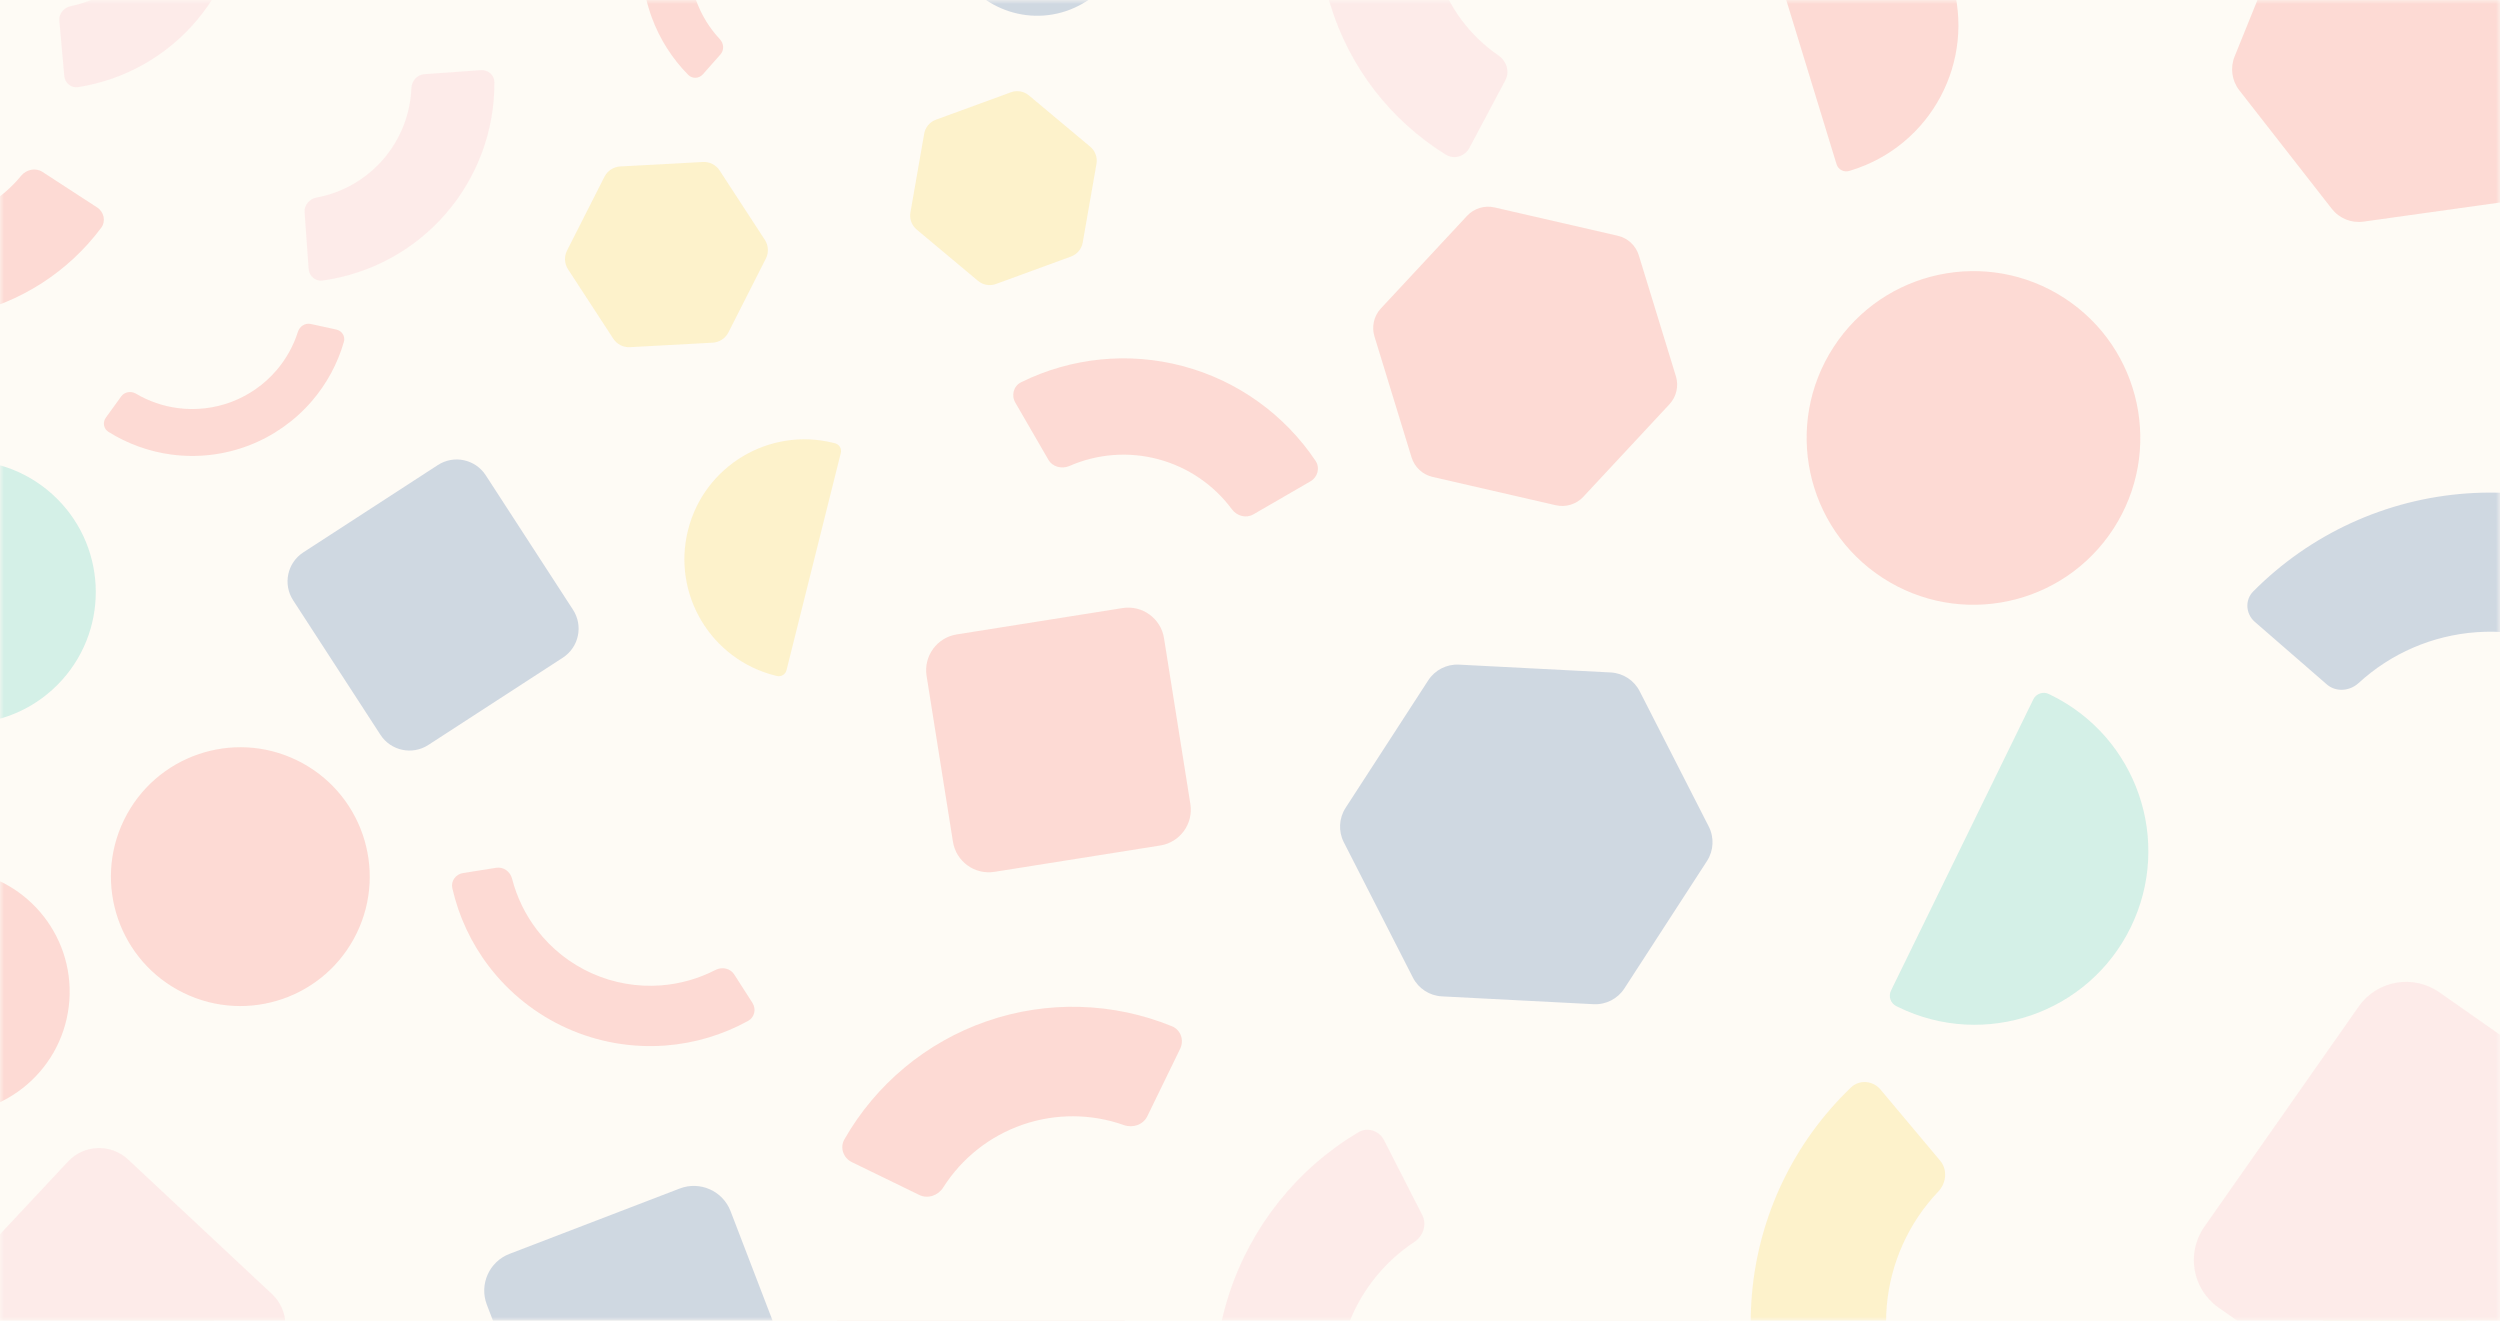
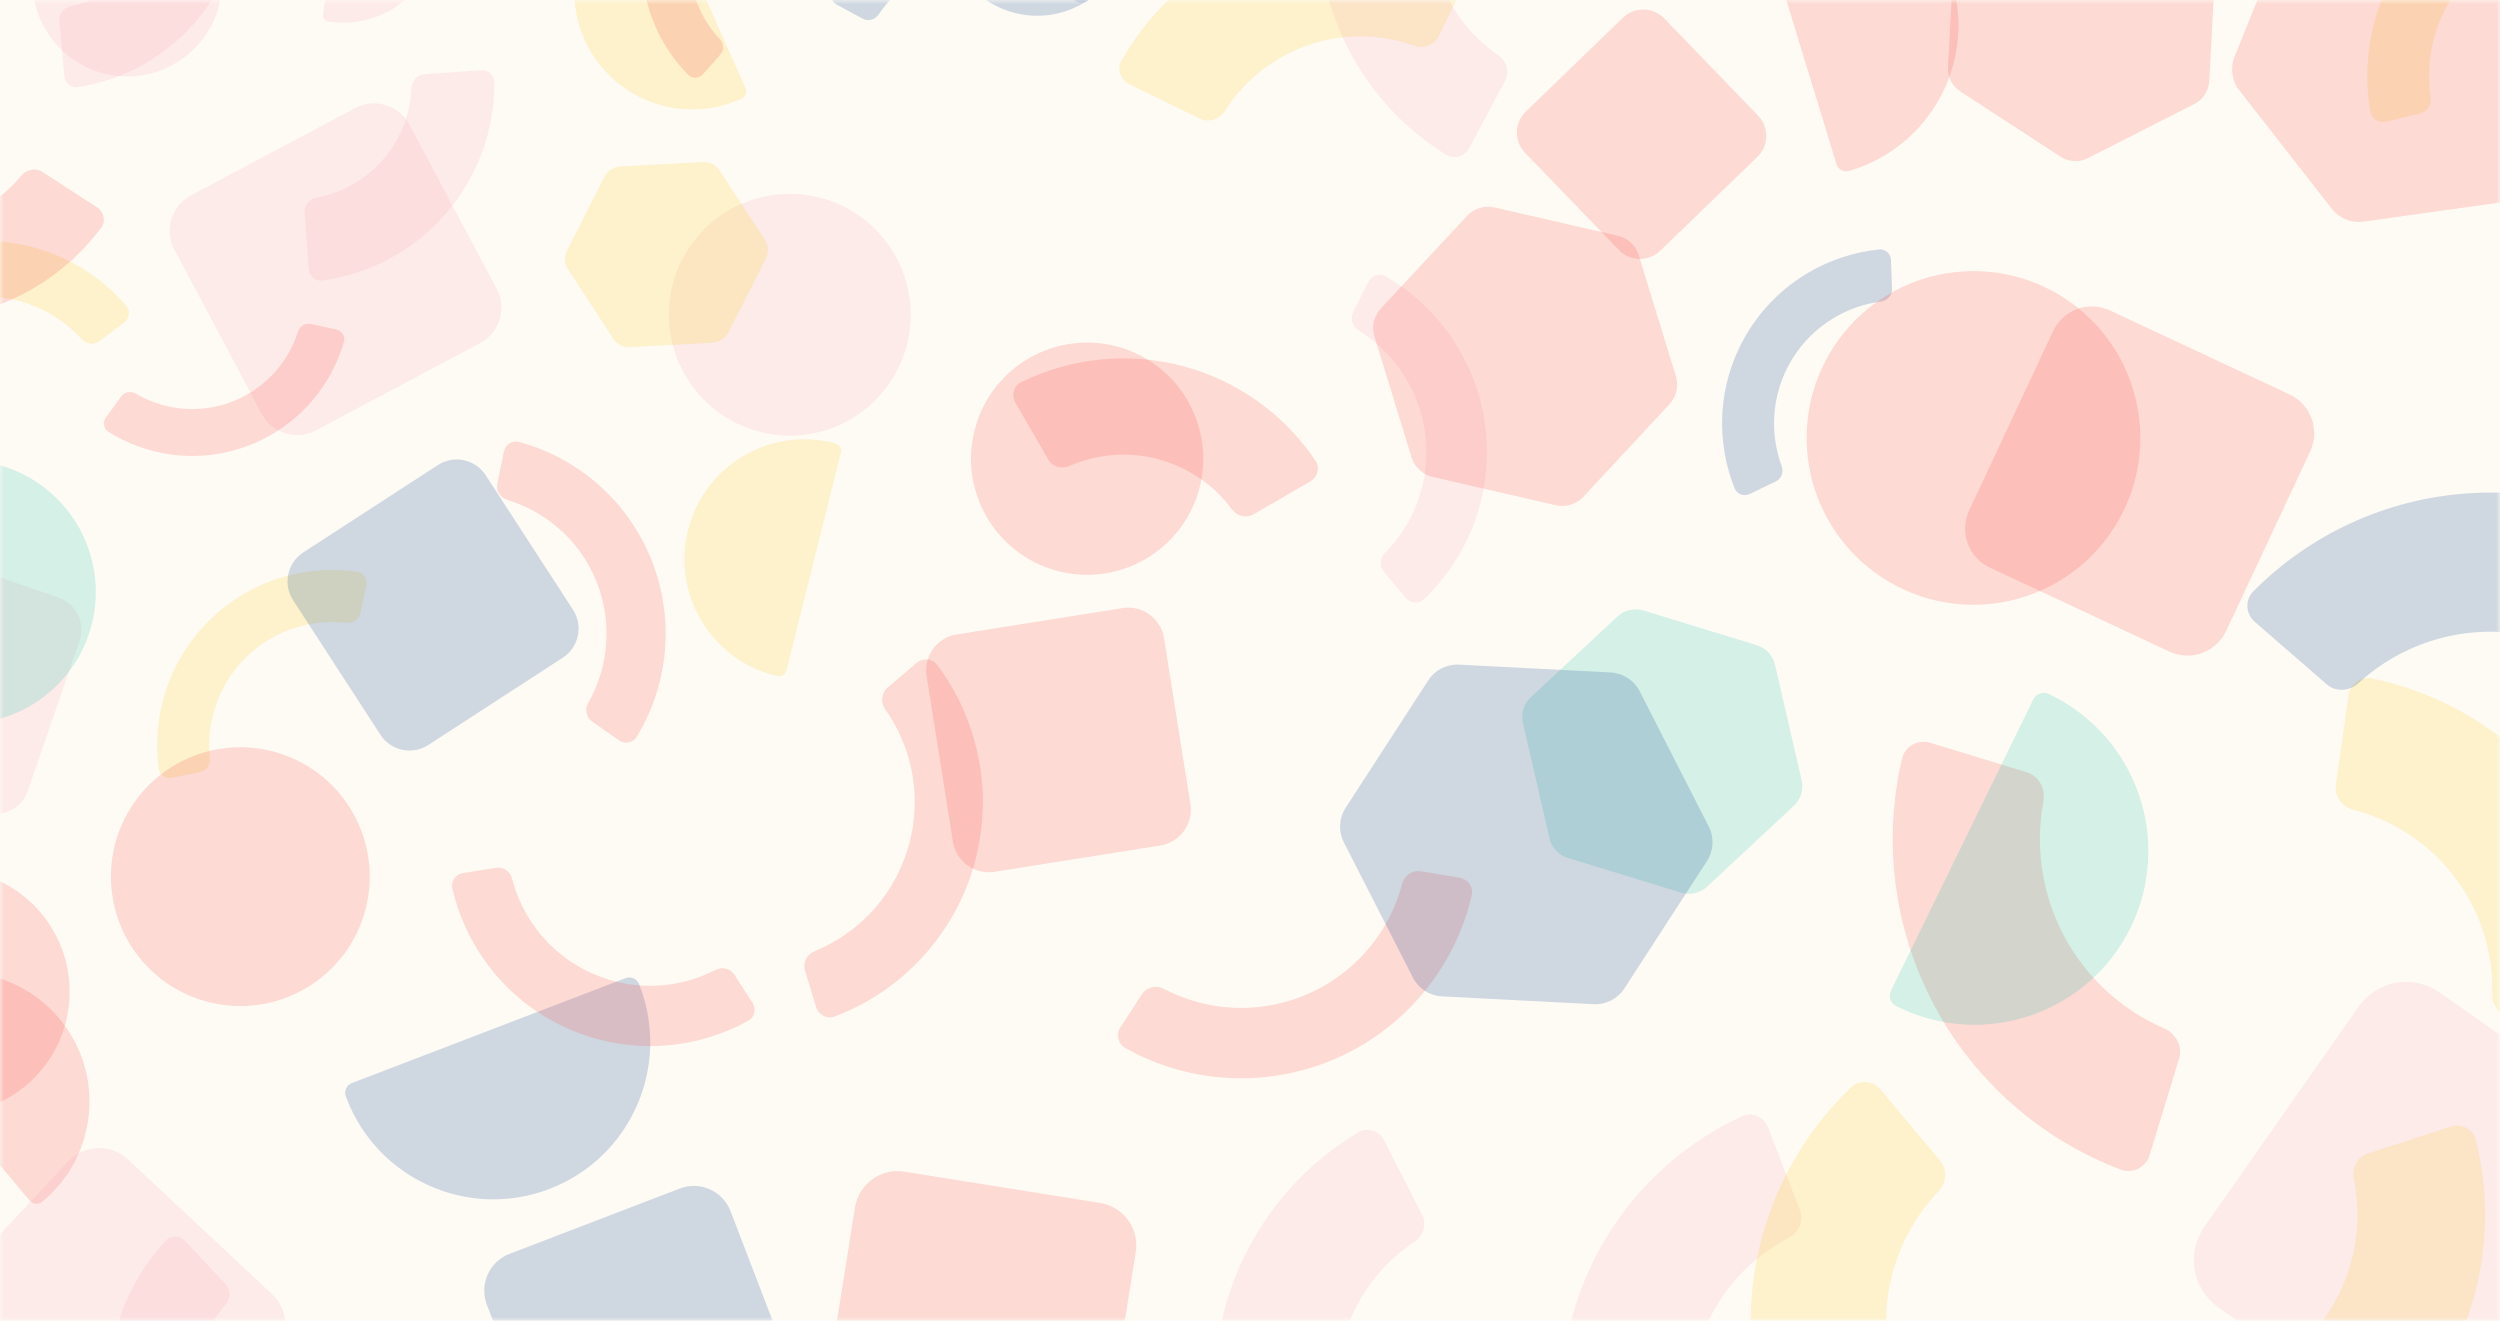
<svg xmlns="http://www.w3.org/2000/svg" version="1.1" width="318" height="168" viewBox="0 0 318 168">
  <rect width="318" height="168" fill="#fefbf5" />
  <g mask="url(&quot;#SvgjsMask1000&quot;)" opacity="0.2">
    <path d="M16.096 117.533C16.096 115.687 17.592 114.19 19.437 114.19H112.755C114.6 114.19 116.096 115.687 116.096 117.533V118.153C116.096 145.788 93.71 168.19 66.096 168.19C38.482 168.19 16.096 145.788 16.096 118.153V117.533Z " transform="matrix(0.373,-0.143,0.143,0.373,21.184,97.949)" fill="#164993" />
    <path d="M208.684 51.642C212.313 51.642 215.277 48.696 215.039 45.075C213.452 20.898 203.144 -1.974 185.906 -19.211C168.668 -36.449 145.797 -46.758 121.619 -48.345C117.998 -48.582 115.053 -45.618 115.053 -41.989L115.053 -13.385C115.053 -9.756 118.004 -6.852 121.61 -6.445C134.701 -4.968 146.982 0.901 156.387 10.307C165.793 19.713 171.663 31.994 173.14 45.085C173.547 48.691 176.451 51.642 180.08 51.642H208.684Z " transform="matrix(0.153,-0.314,0.314,0.153,139.234,53.269)" fill="#f9cb25" />
    <path d="M359.785 158.656C363.414 158.656 366.378 155.71 366.14 152.089C364.553 127.912 354.245 105.04 337.007 87.803C319.769 70.565 296.898 60.256 272.72 58.669C269.099 58.432 266.154 61.396 266.154 65.025L266.154 93.629C266.154 97.258 269.105 100.162 272.711 100.569C285.801 102.046 298.083 107.915 307.488 117.321C316.894 126.727 322.764 139.008 324.241 152.099C324.648 155.705 327.552 158.656 331.18 158.656H359.785Z " transform="matrix(0.399,0.056,-0.056,0.399,196.169,47.608)" fill="#f9cb25" />
    <path d="M168.799 33.754C171.429 33.754 173.577 31.62 173.404 28.997C172.721 18.59 169.802 8.433 164.825 -0.774C159.092 -11.38 150.808 -20.391 140.721 -26.994C130.634 -33.597 119.061 -37.585 107.048 -38.597C96.618 -39.475 86.142 -38.087 76.331 -34.551C73.857 -33.659 72.761 -30.837 73.812 -28.427L78.637 -17.374C79.688 -14.964 82.49 -13.886 84.987 -14.709C91.492 -16.852 98.379 -17.669 105.236 -17.091C113.679 -16.38 121.811 -13.578 128.9 -8.937C135.989 -4.297 141.81 2.036 145.84 9.489C149.112 15.543 151.118 22.181 151.757 29C152.002 31.618 154.11 33.754 156.74 33.754H168.799Z " transform="matrix(0.244,-0.19,0.19,0.244,93.838,21.558)" fill="#164993" />
    <path d="M231.828 51.107C235.136 51.107 238.192 52.871 239.846 55.736L260.217 91.02C261.87 93.884 261.87 97.413 260.217 100.277L239.846 135.561C238.192 138.426 235.136 140.19 231.828 140.19H191.086C187.778 140.19 184.722 138.426 183.068 135.561L162.697 100.277C161.043 97.413 161.043 93.884 162.697 91.02L183.068 55.736C184.722 52.871 187.778 51.107 191.086 51.107L231.828 51.107Z " transform="matrix(0.083,0.36,-0.36,0.083,228.323,11.536)" fill="#2bc1ae" />
    <path d="M118.471 111.014C121.101 111.014 123.249 108.88 123.076 106.256C122.393 95.85 119.474 85.693 114.497 76.486C108.764 65.88 100.48 56.869 90.393 50.266C80.306 43.663 68.733 39.675 56.719 38.663C46.29 37.784 35.814 39.172 26.003 42.709C23.529 43.601 22.432 46.423 23.484 48.833L28.308 59.885C29.36 62.295 32.162 63.373 34.659 62.551C41.164 60.408 48.051 59.591 54.908 60.169C63.35 60.88 71.483 63.682 78.572 68.323C85.661 72.963 91.482 79.296 95.511 86.749C98.784 92.803 100.79 99.441 101.428 106.26C101.673 108.878 103.782 111.014 106.411 111.014H118.471Z " transform="matrix(0.285,0.2,-0.2,0.285,67.166,38.836)" fill="#f8574e" />
    <path d="M150.479 39.988C150.479 67.602 128.093 89.988 100.479 89.988C72.865 89.988 50.479 67.602 50.479 39.988C50.479 12.374 72.865 -10.012 100.479 -10.012C128.093 -10.012 150.479 12.374 150.479 39.988Z " transform="matrix(-0.202,-0.232,0.232,-0.202,111.487,71.424)" fill="#fbabba" />
    <path d="M158.813 -17.833C158.813 -26.161 165.564 -32.912 173.892 -32.912H243.733C252.061 -32.912 258.813 -26.161 258.813 -17.833V52.009C258.813 60.337 252.061 67.088 243.733 67.088H173.892C165.564 67.088 158.813 60.337 158.813 52.009V-17.833Z " transform="matrix(0.177,-0.171,0.171,0.177,168.929,49.757)" fill="#f8574e" />
    <path d="M-7.347 -0.681C-7.347 -9.009 -0.596 -15.76 7.732 -15.76H77.573C85.901 -15.76 92.653 -9.009 92.653 -0.681V69.16C92.653 77.488 85.901 84.24 77.573 84.24H7.732C-0.596 84.24 -7.347 77.488 -7.347 69.16V-0.681Z " transform="matrix(-0.299,0.159,-0.159,-0.299,60.879,37.702)" fill="#fbabba" />
    <path d="M65.443 225.275C69.072 225.275 72.036 222.329 71.799 218.708C70.212 194.53 59.903 171.659 42.665 154.421C25.428 137.184 2.556 126.875 -21.621 125.288C-25.242 125.05 -28.188 128.015 -28.188 131.643L-28.188 160.248C-28.188 163.877 -25.237 166.78 -21.631 167.187C-8.54 168.665 3.741 174.534 13.147 183.94C22.553 193.346 28.422 205.627 29.899 218.717C30.306 222.323 33.21 225.275 36.839 225.275H65.443Z " transform="matrix(-0.181,-0.194,0.194,-0.181,-8.315,211.299)" fill="#fbabba" />
    <path d="M42.166 76.802C44.795 76.802 46.944 74.668 46.771 72.044C46.088 61.637 43.169 51.48 38.192 42.273C32.458 31.668 24.174 22.657 14.087 16.053C4 9.45 -7.572 5.462 -19.586 4.45C-30.015 3.572 -40.492 4.96 -50.303 8.496C-52.776 9.388 -53.873 12.21 -52.821 14.62L-47.997 25.673C-46.945 28.083 -44.144 29.161 -41.646 28.338C-35.141 26.195 -28.255 25.379 -21.397 25.956C-12.955 26.667 -4.822 29.47 2.267 34.11C9.355 38.751 15.177 45.083 19.206 52.537C22.479 58.59 24.485 65.228 25.123 72.047C25.368 74.666 27.477 76.802 30.106 76.802H42.166Z " transform="matrix(0.261,-0.197,0.197,0.261,-10.351,29.284)" fill="#f9cb25" />
    <path d="M210.736 159.388C213.365 159.388 215.514 157.254 215.341 154.63C214.658 144.224 211.739 134.067 206.762 124.86C201.028 114.254 192.744 105.243 182.657 98.64C172.57 92.036 160.998 88.049 148.984 87.037C138.555 86.158 128.078 87.546 118.268 91.083C115.794 91.974 114.697 94.797 115.749 97.207L120.573 108.259C121.625 110.669 124.427 111.747 126.924 110.925C133.429 108.782 140.315 107.965 147.173 108.543C155.615 109.254 163.748 112.056 170.837 116.697C177.926 121.337 183.747 127.67 187.776 135.123C191.049 141.177 193.055 147.815 193.693 154.634C193.938 157.252 196.047 159.388 198.676 159.388H210.736Z " transform="matrix(-0.226,0.348,-0.348,-0.226,245.635,93.328)" fill="#f8574e" />
    <path d="M259.775 23.775C262.405 23.775 264.553 21.641 264.381 19.017C263.697 8.61 260.778 -1.547 255.801 -10.754C250.068 -21.359 241.784 -30.37 231.697 -36.974C221.61 -43.577 210.037 -47.565 198.024 -48.577C187.595 -49.455 177.118 -48.067 167.307 -44.531C164.833 -43.639 163.737 -40.817 164.789 -38.407L169.613 -27.354C170.665 -24.944 173.466 -23.866 175.963 -24.689C182.469 -26.832 189.355 -27.648 196.212 -27.071C204.655 -26.36 212.788 -23.557 219.876 -18.917C226.965 -14.276 232.787 -7.944 236.816 -0.49C240.088 5.563 242.095 12.201 242.733 19.02C242.978 21.639 245.086 23.775 247.716 23.775H259.775Z " transform="matrix(-0.042,0.182,-0.182,-0.042,221.128,-52.133)" fill="#2bc1ae" />
    <path d="M78.196 121.993C80.826 121.993 82.974 119.859 82.801 117.235C82.118 106.828 79.199 96.671 74.222 87.464C68.489 76.859 60.205 67.847 50.118 61.244C40.031 54.641 28.458 50.653 16.444 49.641C6.015 48.763 -4.461 50.151 -14.272 53.687C-16.746 54.579 -17.843 57.401 -16.791 59.811L-11.967 70.864C-10.915 73.274 -8.113 74.352 -5.616 73.529C0.889 71.386 7.776 70.569 14.633 71.147C23.075 71.858 31.208 74.661 38.297 79.301C45.386 83.942 51.207 90.274 55.236 97.727C58.509 103.781 60.515 110.419 61.153 117.238C61.398 119.856 63.507 121.993 66.136 121.993H78.196Z " transform="matrix(0.064,-0.3,0.3,0.064,5.001,90.07)" fill="#f9cb25" />
    <path d="M222.063 26.353C222.063 18.025 228.814 11.273 237.142 11.273H306.983C315.312 11.273 322.063 18.025 322.063 26.353V96.194C322.063 104.522 315.312 111.273 306.983 111.273H237.142C228.814 111.273 222.063 104.522 222.063 96.194V26.353Z " transform="matrix(-0.327,-0.153,0.153,-0.327,351.753,122.847)" fill="#f8574e" />
    <path d="M157.883 142.722C160.512 142.722 162.66 140.588 162.488 137.964C161.804 127.558 158.885 117.401 153.908 108.194C148.175 97.588 139.891 88.577 129.804 81.974C119.717 75.37 108.144 71.383 96.131 70.371C85.702 69.492 75.225 70.88 65.414 74.417C62.94 75.308 61.844 78.131 62.896 80.541L67.72 91.593C68.772 94.003 71.573 95.081 74.071 94.259C80.576 92.116 87.462 91.299 94.319 91.877C102.762 92.588 110.895 95.39 117.983 100.031C125.072 104.671 130.894 111.004 134.923 118.457C138.195 124.511 140.202 131.149 140.84 137.968C141.085 140.586 143.193 142.722 145.823 142.722H157.883Z " transform="matrix(0.117,0.384,-0.384,0.117,140.139,50.758)" fill="#f8574e" />
    <path d="M285.296 -42.645C288.604 -42.645 291.66 -40.881 293.314 -38.016L313.685 -2.733C315.338 0.132 315.338 3.661 313.685 6.525L293.314 41.809C291.66 44.673 288.604 46.438 285.296 46.438H244.554C241.247 46.438 238.191 44.673 236.537 41.809L216.166 6.525C214.512 3.661 214.512 0.132 216.166 -2.733L236.537 -38.016C238.191 -40.881 241.247 -42.645 244.554 -42.645L285.296 -42.645Z " transform="matrix(-0.02,0.373,-0.373,-0.02,270.814,-96.938)" fill="#f8574e" />
    <path d="M188.321 58.435C188.321 86.05 165.935 108.435 138.321 108.435C110.706 108.435 88.321 86.05 88.321 58.435C88.321 30.821 110.706 8.435 138.321 8.435C165.935 8.435 188.321 30.821 188.321 58.435Z " transform="matrix(0.281,0.091,-0.091,0.281,104.733,29.339)" fill="#f8574e" />
    <path d="M345.327 217.065C348.956 217.065 351.92 214.119 351.683 210.498C350.096 186.321 339.787 163.449 322.549 146.212C305.312 128.974 282.44 118.665 258.263 117.078C254.642 116.841 251.696 119.805 251.696 123.434L251.696 152.038C251.696 155.667 254.647 158.571 258.253 158.978C271.344 160.455 283.625 166.324 293.031 175.73C302.437 185.136 308.306 197.417 309.783 210.508C310.19 214.114 313.094 217.065 316.723 217.065H345.327Z " transform="matrix(0.12,0.37,-0.37,0.12,327.239,35.358)" fill="#f9cb25" />
    <path d="M-56.841 51.485C-56.841 43.157 -50.09 36.406 -41.761 36.406H28.08C36.408 36.406 43.159 43.157 43.159 51.485V121.326C43.159 129.655 36.408 136.406 28.08 136.406H-41.761C-50.09 136.406 -56.841 129.655 -56.841 121.326V51.485Z " transform="matrix(0.273,0.094,-0.094,0.273,3.167,63.42)" fill="#fbabba" />
    <path d="M-49.262 111.653C-49.262 109.806 -47.766 108.31 -45.921 108.31H47.397C49.243 108.31 50.738 109.806 50.738 111.653V112.273C50.738 139.907 28.353 162.31 0.738 162.31C-26.876 162.31 -49.262 139.907 -49.262 112.273V111.653Z " transform="matrix(-0.212,-0.252,0.252,-0.212,-33.229,164.129)" fill="#f8574e" />
    <path d="M223.759 91.74C226.388 91.74 228.536 89.606 228.364 86.982C227.68 76.576 224.761 66.419 219.784 57.212C214.051 46.606 205.767 37.595 195.68 30.992C185.593 24.388 174.02 20.401 162.007 19.389C151.578 18.51 141.101 19.898 131.29 23.435C128.816 24.326 127.72 27.149 128.772 29.558L133.596 40.611C134.648 43.021 137.449 44.099 139.947 43.276C146.452 41.133 153.338 40.317 160.195 40.894C168.638 41.606 176.771 44.408 183.859 49.048C190.948 53.689 196.77 60.022 200.799 67.475C204.071 73.528 206.078 80.166 206.716 86.986C206.961 89.604 209.069 91.74 211.699 91.74H223.759Z " transform="matrix(0.229,0.273,-0.273,0.229,152.606,-6.055)" fill="#fbabba" />
    <path d="M301.378 171.634C305.007 171.634 307.971 168.689 307.733 165.068C306.146 140.89 295.838 118.019 278.6 100.781C261.362 83.543 238.491 73.235 214.313 71.648C210.692 71.41 207.747 74.374 207.747 78.003L207.747 106.607C207.747 110.236 210.698 113.14 214.304 113.547C227.394 115.024 239.675 120.894 249.081 130.3C258.487 139.705 264.357 151.986 265.834 165.077C266.241 168.683 269.144 171.634 272.773 171.634H301.378Z " transform="matrix(-0.429,-0.131,0.131,-0.429,352.339,207.596)" fill="#f8574e" />
    <path d="M256.357 216.645C259.986 216.645 262.95 213.7 262.712 210.079C261.126 185.901 250.817 163.03 233.579 145.792C216.342 128.554 193.47 118.245 169.292 116.659C165.671 116.421 162.726 119.385 162.726 123.014L162.726 151.618C162.726 155.247 165.677 158.151 169.283 158.558C182.374 160.035 194.655 165.905 204.061 175.311C213.466 184.716 219.336 196.997 220.813 210.088C221.22 213.694 224.124 216.645 227.753 216.645H256.357Z " transform="matrix(-0.142,-0.369,0.369,-0.142,181.36,268.764)" fill="#fbabba" />
    <path d="M8.195 -48.242C11.503 -48.242 14.559 -46.477 16.213 -43.613L36.584 -8.329C38.237 -5.464 38.237 -1.935 36.584 0.929L16.213 36.213C14.559 39.077 11.503 40.842 8.195 40.842H-32.547C-35.855 40.842 -38.911 39.077 -40.565 36.213L-60.936 0.929C-62.589 -1.935 -62.589 -5.464 -60.936 -8.329L-40.565 -43.613C-38.911 -46.477 -35.855 -48.242 -32.547 -48.242L8.195 -48.242Z " transform="matrix(-0.148,0.133,-0.133,-0.148,-14.469,-2.626)" fill="#f8574e" />
-     <path d="M269.142 15.119C269.142 6.791 275.893 0.04 284.221 0.04H354.062C362.39 0.04 369.142 6.791 369.142 15.119V84.961C369.142 93.289 362.39 100.04 354.062 100.04H284.221C275.893 100.04 269.142 93.289 269.142 84.961V15.119Z " transform="matrix(-0.174,0.313,-0.313,-0.174,390.176,-41.171)" fill="#fbabba" />
    <path d="M275.367 83.788C277.996 83.788 280.145 81.654 279.972 79.03C279.288 68.624 276.37 58.467 271.393 49.26C265.659 38.654 257.375 29.643 247.288 23.04C237.201 16.436 225.629 12.449 213.615 11.437C203.186 10.558 192.709 11.946 182.898 15.483C180.425 16.374 179.328 19.197 180.38 21.607L185.204 32.659C186.256 35.069 189.057 36.147 191.555 35.324C198.06 33.181 204.946 32.365 211.803 32.942C220.246 33.654 228.379 36.456 235.468 41.097C242.556 45.737 248.378 52.07 252.407 59.523C255.68 65.577 257.686 72.215 258.324 79.034C258.569 81.652 260.678 83.788 263.307 83.788H275.367Z " transform="matrix(-0.011,-0.306,0.306,-0.011,217.925,118.272)" fill="#164993" />
    <path d="M66.203 -2.339C66.203 25.276 43.817 47.661 16.203 47.661C-11.411 47.661 -33.797 25.276 -33.797 -2.339C-33.797 -29.953 -11.411 -52.339 16.203 -52.339C43.817 -52.339 66.203 -29.953 66.203 -2.339Z " transform="matrix(0.008,-0.241,0.241,0.008,16.631,1.592)" fill="#fbabba" />
    <path d="M361.445 35.605C364.074 35.605 366.223 33.471 366.05 30.848C365.367 20.441 362.448 10.284 357.471 1.077C351.737 -9.529 343.453 -18.54 333.366 -25.143C323.279 -31.746 311.707 -35.734 299.693 -36.746C289.264 -37.624 278.787 -36.237 268.977 -32.7C266.503 -31.808 265.406 -28.986 266.458 -26.576L271.282 -15.523C272.334 -13.114 275.136 -12.036 277.633 -12.858C284.138 -15.001 291.024 -15.818 297.882 -15.24C306.324 -14.529 314.457 -11.727 321.546 -7.086C328.635 -2.446 334.456 3.887 338.485 11.34C341.758 17.394 343.764 24.032 344.402 30.851C344.647 33.469 346.756 35.605 349.385 35.605H361.445Z " transform="matrix(0.063,-0.359,0.359,0.063,296.304,112.807)" fill="#f9cb25" />
    <path d="M74.528 133.968C74.528 125.64 81.28 118.888 89.608 118.888H159.449C167.777 118.888 174.528 125.64 174.528 133.968V203.809C174.528 212.137 167.777 218.888 159.449 218.888H89.608C81.28 218.888 74.528 212.137 74.528 203.809V133.968Z " transform="matrix(-0.357,-0.057,0.057,-0.357,159.457,236.265)" fill="#f8574e" />
    <path d="M31.75 -21.919C31.75 -23.765 33.246 -25.262 35.091 -25.262H128.409C130.254 -25.262 131.75 -23.765 131.75 -21.919V-21.299C131.75 6.336 109.364 28.738 81.75 28.738C54.136 28.738 31.75 6.336 31.75 -21.299V-21.919Z " transform="matrix(0.122,0.274,-0.274,0.122,72.25,-20.882)" fill="#f9cb25" />
    <path d="M-0.797 -32.211C-0.797 -34.057 0.699 -35.554 2.544 -35.554H95.862C97.707 -35.554 99.203 -34.057 99.203 -32.211V-31.591C99.203 -3.956 76.817 18.446 49.203 18.446C21.589 18.446 -0.797 -3.956 -0.797 -31.591V-32.211Z " transform="matrix(0.034,-0.242,0.242,0.034,49.6,3.653)" fill="#fbabba" />
  </g>
  <svg width="2" height="0" style="opacity: 0; position: absolute; left: -100%; top: -100%; overflow: hidden;" focusable="false" aria-hidden="true">
    <path d="M278.55 100C282.178 100 285.142 97.054 284.905 93.433C283.318 69.256 273.009 46.384 255.772 29.147C238.534 11.909 215.663 1.6 191.485 0.013C187.864 -0.224 184.918 2.74 184.918 6.369L184.918 34.973C184.918 38.602 187.87 41.506 191.476 41.913C204.566 43.39 216.847 49.259 226.253 58.665C235.659 68.071 241.528 80.352 243.006 93.443C243.413 97.049 246.316 100 249.945 100H278.55Z " />
  </svg>
  <defs>
    <mask id="SvgjsMask1000">
      <rect width="318" height="168" fill="#ffffff" />
    </mask>
    <mask id="SvgjsMask1001">
      <rect width="318" height="168" fill="#ffffff" />
    </mask>
  </defs>
-   <rect width="318" height="168" fill="#fefbf5" />
  <g mask="url(&quot;#SvgjsMask1001&quot;)" opacity="0.2">
    <path d="M43.314 126.147C43.314 153.762 20.928 176.147 -6.686 176.147C-34.301 176.147 -56.686 153.762 -56.686 126.147C-56.686 98.533 -34.301 76.147 -6.686 76.147C20.928 76.147 43.314 98.533 43.314 126.147Z " transform="matrix(0.038,-0.309,0.309,0.038,-45.431,119.292)" fill="#f8574e" />
    <path d="M181.964 -9.569C181.964 18.045 159.578 40.431 131.964 40.431C104.35 40.431 81.964 18.045 81.964 -9.569C81.964 -37.183 104.35 -59.569 131.964 -59.569C159.578 -59.569 181.964 -37.183 181.964 -9.569Z " transform="matrix(0.206,-0.105,0.105,0.206,105.754,6.271)" fill="#164993" />
    <path d="M80.552 111.544C80.552 139.159 58.166 161.544 30.552 161.544C2.938 161.544 -19.448 139.159 -19.448 111.544C-19.448 83.93 2.938 61.544 30.552 61.544C58.166 61.544 80.552 83.93 80.552 111.544Z " transform="matrix(0.144,-0.296,0.296,0.144,-6.846,104.49)" fill="#f8574e" />
    <path d="M210.266 88.974C210.266 87.128 211.762 85.631 213.607 85.631H306.926C308.771 85.631 310.266 87.128 310.266 88.974V89.594C310.266 117.228 287.881 139.631 260.266 139.631C232.652 139.631 210.266 117.228 210.266 89.594V88.974Z " transform="matrix(0.194,-0.397,0.397,0.194,165.1,194.196)" fill="#2bc1ae" />
    <path d="M300.971 55.594C300.971 83.208 278.585 105.594 250.971 105.594C223.357 105.594 200.971 83.208 200.971 55.594C200.971 27.979 223.357 5.594 250.971 5.594C278.585 5.594 300.971 27.979 300.971 55.594Z " transform="matrix(-0.356,-0.231,0.231,-0.356,327.53,133.473)" fill="#f8574e" />
    <path d="M63.14 47.842C66.769 47.842 69.733 44.897 69.495 41.276C67.908 17.098 57.6 -5.774 40.362 -23.011C23.124 -40.249 0.253 -50.558 -23.925 -52.145C-27.546 -52.382 -30.491 -49.418 -30.491 -45.789L-30.491 -17.185C-30.491 -13.556 -27.54 -10.652 -23.934 -10.245C-10.844 -8.768 1.437 -2.898 10.843 6.507C20.249 15.913 26.119 28.194 27.596 41.285C28.003 44.891 30.906 47.842 34.535 47.842H63.14Z " transform="matrix(0.022,0.246,-0.246,0.022,18.556,-6.919)" fill="#fbabba" />
    <path d="M122.308 157.556C124.937 157.556 127.086 155.422 126.913 152.798C126.23 142.392 123.311 132.235 118.334 123.028C112.6 112.422 104.316 103.411 94.229 96.808C84.142 90.204 72.57 86.217 60.556 85.205C50.127 84.326 39.65 85.714 29.84 89.251C27.366 90.142 26.269 92.964 27.321 95.374L32.145 106.427C33.197 108.837 35.999 109.915 38.496 109.092C45.001 106.949 51.887 106.133 58.745 106.71C67.187 107.422 75.32 110.224 82.409 114.864C89.498 119.505 95.319 125.838 99.348 133.291C102.621 139.344 104.627 145.982 105.265 152.802C105.51 155.42 107.619 157.556 110.248 157.556H122.308Z " transform="matrix(-0.351,0.056,-0.056,-0.351,110.64,159.509)" fill="#f8574e" />
    <path d="M31.601 135.933C31.601 127.605 38.352 120.854 46.68 120.854H116.521C124.85 120.854 131.601 127.605 131.601 135.933V205.775C131.601 214.103 124.85 220.854 116.521 220.854H46.68C38.352 220.854 31.601 214.103 31.601 205.775V135.933Z " transform="matrix(0.31,-0.119,0.119,0.31,35.955,127.582)" fill="#164993" />
    <path d="M214.525 61.493C217.833 61.493 220.889 63.258 222.543 66.122L242.914 101.406C244.567 104.27 244.567 107.799 242.914 110.664L222.543 145.947C220.889 148.812 217.833 150.576 214.525 150.576H173.783C170.475 150.576 167.419 148.812 165.765 145.947L145.394 110.664C143.741 107.799 143.741 104.27 145.394 101.406L165.765 66.122C167.419 63.258 170.475 61.493 173.783 61.493L214.525 61.493Z " transform="matrix(-0.258,0.398,-0.398,-0.258,286.438,56.221)" fill="#164993" />
    <path d="M-36.86 134.16C-36.86 125.832 -30.108 119.081 -21.78 119.081H48.061C56.389 119.081 63.14 125.832 63.14 134.16V204.001C63.14 212.329 56.389 219.081 48.061 219.081H-21.78C-30.108 219.081 -36.86 212.329 -36.86 204.001V134.16Z " transform="matrix(-0.262,-0.245,0.245,-0.262,-24.785,216.663)" fill="#fbabba" />
    <path d="M260.343 121.204C260.343 112.876 267.094 106.125 275.422 106.125H345.263C353.591 106.125 360.343 112.876 360.343 121.204V191.045C360.343 199.373 353.591 206.125 345.263 206.125H275.422C267.094 206.125 260.343 199.373 260.343 191.045V121.204Z " transform="matrix(0.401,0.281,-0.281,0.401,229.678,6.279)" fill="#fbabba" />
    <path d="M214.28 0.761C217.587 0.761 220.643 2.525 222.297 5.389L242.668 40.673C244.322 43.538 244.322 47.067 242.668 49.931L222.297 85.215C220.643 88.079 217.587 89.844 214.28 89.844H173.538C170.23 89.844 167.174 88.079 165.52 85.215L145.149 49.931C143.495 47.067 143.495 43.538 145.149 40.673L165.52 5.389C167.174 2.525 170.23 0.761 173.538 0.761L214.28 0.761Z " transform="matrix(-0.269,0.289,-0.289,-0.269,259.256,1.473)" fill="#f8574e" />
-     <path d="M172.49 189.217C176.119 189.217 179.083 186.271 178.845 182.65C177.258 158.473 166.95 135.601 149.712 118.364C132.474 101.126 109.603 90.817 85.425 89.23C81.804 88.993 78.859 91.957 78.859 95.586L78.859 124.19C78.859 127.819 81.81 130.723 85.416 131.13C98.506 132.607 110.788 138.476 120.193 147.882C129.599 157.288 135.469 169.569 136.946 182.66C137.353 186.266 140.257 189.217 143.885 189.217H172.49Z " transform="matrix(0.146,-0.3,0.3,0.146,68.167,157.526)" fill="#f8574e" />
    <path d="M5.075 42.044C5.075 33.716 11.827 26.964 20.155 26.964H89.996C98.324 26.964 105.075 33.716 105.075 42.044V111.885C105.075 120.213 98.324 126.964 89.996 126.964H20.155C11.827 126.964 5.075 120.213 5.075 111.885V42.044Z " transform="matrix(-0.159,-0.245,0.245,-0.159,44.988,102.689)" fill="#164993" />
    <path d="M84.689 59.162C84.689 50.834 91.44 44.082 99.768 44.082H169.61C177.938 44.082 184.689 50.834 184.689 59.162V129.003C184.689 137.331 177.938 144.082 169.61 144.082H99.768C91.44 144.082 84.689 137.331 84.689 129.003V59.162Z " transform="matrix(-0.048,-0.302,0.302,-0.048,112.691,139.315)" fill="#f8574e" />
    <path d="M37.489 81.656C41.118 81.656 44.082 78.71 43.845 75.089C42.258 50.912 31.949 28.04 14.711 10.803C-2.526 -6.435 -25.398 -16.744 -49.575 -18.331C-53.196 -18.568 -56.142 -15.604 -56.142 -11.975L-56.142 16.629C-56.142 20.258 -53.191 23.162 -49.585 23.569C-36.494 25.046 -24.213 30.915 -14.807 40.321C-5.401 49.727 0.468 62.008 1.945 75.099C2.352 78.705 5.256 81.656 8.885 81.656H37.489Z " transform="matrix(-0.158,0.243,-0.243,-0.158,0.576,38.139)" fill="#f8574e" />
-     <path d="M148.043 -20.562C151.35 -20.562 154.406 -18.797 156.06 -15.933L176.431 19.351C178.085 22.215 178.085 25.744 176.431 28.609L156.06 63.893C154.406 66.757 151.35 68.522 148.043 68.522H107.3C103.993 68.522 100.937 66.757 99.283 63.893L78.912 28.609C77.258 25.744 77.258 22.215 78.912 19.351L99.283 -15.933C100.937 -18.797 103.993 -20.562 107.3 -20.562L148.043 -20.562Z " transform="matrix(0.043,-0.246,0.246,0.043,116.25,54.306)" fill="#f9cb25" />
    <path d="M210.511 218.074C214.14 218.074 217.104 215.128 216.867 211.507C215.28 187.33 204.971 164.458 187.734 147.221C170.496 129.983 147.624 119.674 123.447 118.087C119.826 117.85 116.88 120.814 116.88 124.443L116.88 153.047C116.88 156.676 119.832 159.58 123.437 159.987C136.528 161.464 148.809 167.333 158.215 176.739C167.621 186.145 173.49 198.426 174.968 211.517C175.375 215.123 178.278 218.074 181.907 218.074H210.511Z " transform="matrix(-0.17,-0.333,0.333,-0.17,139.215,252.197)" fill="#fbabba" />
    <path d="M188.368 -22.956C188.368 -24.803 189.863 -26.3 191.708 -26.3H285.027C286.872 -26.3 288.368 -24.803 288.368 -22.956V-22.336C288.368 5.298 265.982 27.7 238.368 27.7C210.753 27.7 188.368 5.298 188.368 -22.336V-22.956Z " transform="matrix(-0.113,-0.369,0.369,-0.113,264.976,88.656)" fill="#f8574e" />
    <path d="M327.587 -38.23C330.895 -38.23 333.951 -36.466 335.605 -33.601L355.976 1.683C357.629 4.547 357.629 8.076 355.976 10.94L335.605 46.224C333.951 49.088 330.895 50.853 327.587 50.853H286.845C283.538 50.853 280.481 49.088 278.828 46.224L258.457 10.94C256.803 8.076 256.803 4.547 258.457 1.683L278.828 -33.601C280.481 -36.466 283.538 -38.23 286.845 -38.23L327.587 -38.23Z " transform="matrix(-0.176,0.435,-0.435,-0.176,364.017,-126.362)" fill="#f8574e" />
    <path d="M45.535 45.782C45.535 43.936 47.031 42.439 48.876 42.439H142.194C144.039 42.439 145.535 43.936 145.535 45.782V46.402C145.535 74.037 123.149 96.439 95.535 96.439C67.921 96.439 45.535 74.037 45.535 46.402V45.782Z " transform="matrix(-0.074,0.296,-0.296,-0.074,123.13,46.294)" fill="#f9cb25" />
    <path d="M74.337 85.107C76.967 85.107 79.115 82.973 78.942 80.349C78.259 69.943 75.34 59.786 70.363 50.579C64.63 39.973 56.346 30.962 46.259 24.359C36.172 17.755 24.599 13.768 12.585 12.756C2.156 11.877 -8.32 13.265 -18.131 16.802C-20.605 17.693 -21.702 20.516 -20.65 22.926L-15.826 33.978C-14.774 36.388 -11.972 37.466 -9.475 36.643C-2.97 34.5 3.917 33.684 10.774 34.261C19.216 34.973 27.349 37.775 34.438 42.416C41.527 47.056 47.348 53.389 51.377 60.842C54.65 66.896 56.656 73.534 57.294 80.353C57.539 82.971 59.648 85.107 62.277 85.107H74.337Z " transform="matrix(-0.162,0.224,-0.224,-0.162,44.572,50.258)" fill="#f8574e" />
    <path d="M135.491 30.14C138.12 30.14 140.269 28.006 140.096 25.382C139.413 14.976 136.494 4.819 131.517 -4.388C125.783 -14.994 117.499 -24.005 107.412 -30.608C97.325 -37.212 85.753 -41.199 73.739 -42.211C63.31 -43.09 52.833 -41.702 43.023 -38.165C40.549 -37.274 39.452 -34.452 40.504 -32.042L45.328 -20.989C46.38 -18.579 49.181 -17.501 51.679 -18.324C58.184 -20.467 65.07 -21.283 71.928 -20.706C80.37 -19.994 88.503 -17.192 95.592 -12.552C102.681 -7.911 108.502 -1.578 112.531 5.875C115.804 11.928 117.81 18.566 118.448 25.386C118.693 28.004 120.802 30.14 123.431 30.14H135.491Z " transform="matrix(-0.118,-0.254,0.254,-0.118,102.325,15.958)" fill="#f8574e" />
    <path d="M105.163 -12.199C108.47 -12.199 111.526 -10.434 113.18 -7.57L133.551 27.714C135.205 30.578 135.205 34.107 133.551 36.972L113.18 72.256C111.526 75.12 108.47 76.885 105.163 76.885H64.42C61.113 76.885 58.057 75.12 56.403 72.256L36.032 36.972C34.378 34.107 34.378 30.578 36.032 27.714L56.403 -7.57C58.057 -10.434 61.113 -12.199 64.42 -12.199L105.163 -12.199Z " transform="matrix(-0.258,0.014,-0.014,-0.258,107.1,39.539)" fill="#f9cb25" />
    <path d="M45.408 75.315C45.408 102.929 23.022 125.315 -4.592 125.315C-32.206 125.315 -54.592 102.929 -54.592 75.315C-54.592 47.7 -32.206 25.315 -4.592 25.315C23.022 25.315 45.408 47.7 45.408 75.315Z " transform="matrix(0.249,0.224,-0.224,0.249,13.45,57.578)" fill="#2bc1ae" />
    <path d="M94.684 72.302C98.313 72.302 101.277 69.357 101.039 65.736C99.452 41.558 89.144 18.687 71.906 1.449C54.668 -15.789 31.797 -26.097 7.619 -27.684C3.998 -27.922 1.053 -24.958 1.053 -21.329L1.053 7.275C1.053 10.904 4.004 13.808 7.61 14.215C20.7 15.692 32.981 21.562 42.387 30.968C51.793 40.373 57.663 52.654 59.14 65.745C59.547 69.351 62.45 72.302 66.079 72.302H94.684Z " transform="matrix(0.018,0.252,-0.252,0.018,55.774,9.041)" fill="#fbabba" />
    <path d="M34.876 29.315C37.506 29.315 39.654 27.181 39.481 24.557C38.798 14.15 35.879 3.993 30.902 -5.214C25.169 -15.819 16.885 -24.83 6.798 -31.434C-3.289 -38.037 -14.862 -42.025 -26.876 -43.037C-37.305 -43.915 -47.781 -42.527 -57.592 -38.991C-60.066 -38.099 -61.163 -35.277 -60.111 -32.867L-55.287 -21.814C-54.235 -19.404 -51.433 -18.326 -48.936 -19.149C-42.431 -21.292 -35.544 -22.108 -28.687 -21.531C-20.245 -20.82 -12.112 -18.017 -5.023 -13.377C2.066 -8.736 7.887 -2.404 11.916 5.05C15.189 11.103 17.195 17.741 17.833 24.56C18.078 27.179 20.187 29.315 22.816 29.315H34.876Z " transform="matrix(0.064,-0.211,0.211,0.064,-8.361,-8.752)" fill="#f8574e" />
    <path d="M358.364 125.243C361.993 125.243 364.957 122.298 364.719 118.677C363.132 94.499 352.824 71.628 335.586 54.39C318.348 37.152 295.477 26.844 271.299 25.257C267.678 25.019 264.733 27.983 264.733 31.612L264.733 60.217C264.733 63.845 267.684 66.749 271.29 67.156C284.38 68.633 296.661 74.503 306.067 83.909C315.473 93.314 321.343 105.596 322.82 118.686C323.227 122.292 326.13 125.243 329.759 125.243H358.364Z " transform="matrix(0.278,-0.32,0.32,0.278,203.103,155.029)" fill="#164993" />
    <path d="M222.531 47.705C226.16 47.705 229.124 44.759 228.887 41.138C227.3 16.961 216.991 -5.911 199.754 -23.149C182.516 -40.386 159.644 -50.695 135.467 -52.282C131.846 -52.52 128.9 -49.555 128.9 -45.926L128.9 -17.322C128.9 -13.693 131.852 -10.79 135.458 -10.383C148.548 -8.905 160.829 -3.036 170.235 6.37C179.641 15.776 185.51 28.057 186.988 41.147C187.395 44.753 190.298 47.705 193.927 47.705H222.531Z " transform="matrix(-0.301,-0.16,0.16,-0.301,233.055,25.614)" fill="#fbabba" />
-     <path d="M72.901 -55.397C76.208 -55.397 79.264 -53.632 80.918 -50.768L101.289 -15.484C102.942 -12.62 102.942 -9.091 101.289 -6.226L80.918 29.058C79.264 31.922 76.208 33.687 72.901 33.687H32.158C28.851 33.687 25.795 31.922 24.141 29.058L3.77 -6.226C2.116 -9.091 2.116 -12.62 3.77 -15.484L24.141 -50.768C25.795 -53.632 28.851 -55.397 32.158 -55.397L72.901 -55.397Z " transform="matrix(-0.184,0.106,-0.106,-0.184,61.03,-18.422)" fill="#fbabba" />
    <path d="M191.859 104.993C195.488 104.993 198.452 102.048 198.215 98.427C196.628 74.249 186.319 51.378 169.082 34.14C151.844 16.902 128.972 6.594 104.795 5.007C101.174 4.769 98.228 7.733 98.228 11.362L98.228 39.967C98.228 43.596 101.179 46.499 104.785 46.906C117.876 48.383 130.157 54.253 139.563 63.659C148.969 73.065 154.838 85.346 156.316 98.436C156.723 102.042 159.626 104.993 163.255 104.993H191.859Z " transform="matrix(0.254,-0.147,0.147,0.254,102.525,62.76)" fill="#f8574e" />
    <path d="M278.55 215.467C282.178 215.467 285.142 212.521 284.905 208.9C283.318 184.723 273.009 161.851 255.772 144.614C238.534 127.376 215.663 117.067 191.485 115.48C187.864 115.243 184.918 118.207 184.918 121.836L184.918 150.44C184.918 154.069 187.87 156.973 191.476 157.38C204.566 158.857 216.847 164.726 226.253 174.132C235.659 183.538 241.528 195.819 243.006 208.91C243.413 212.516 246.316 215.467 249.945 215.467H278.55Z " transform="matrix(-0.265,-0.316,0.316,-0.265,244.932,283.715)" fill="#f9cb25" />
  </g>
</svg>